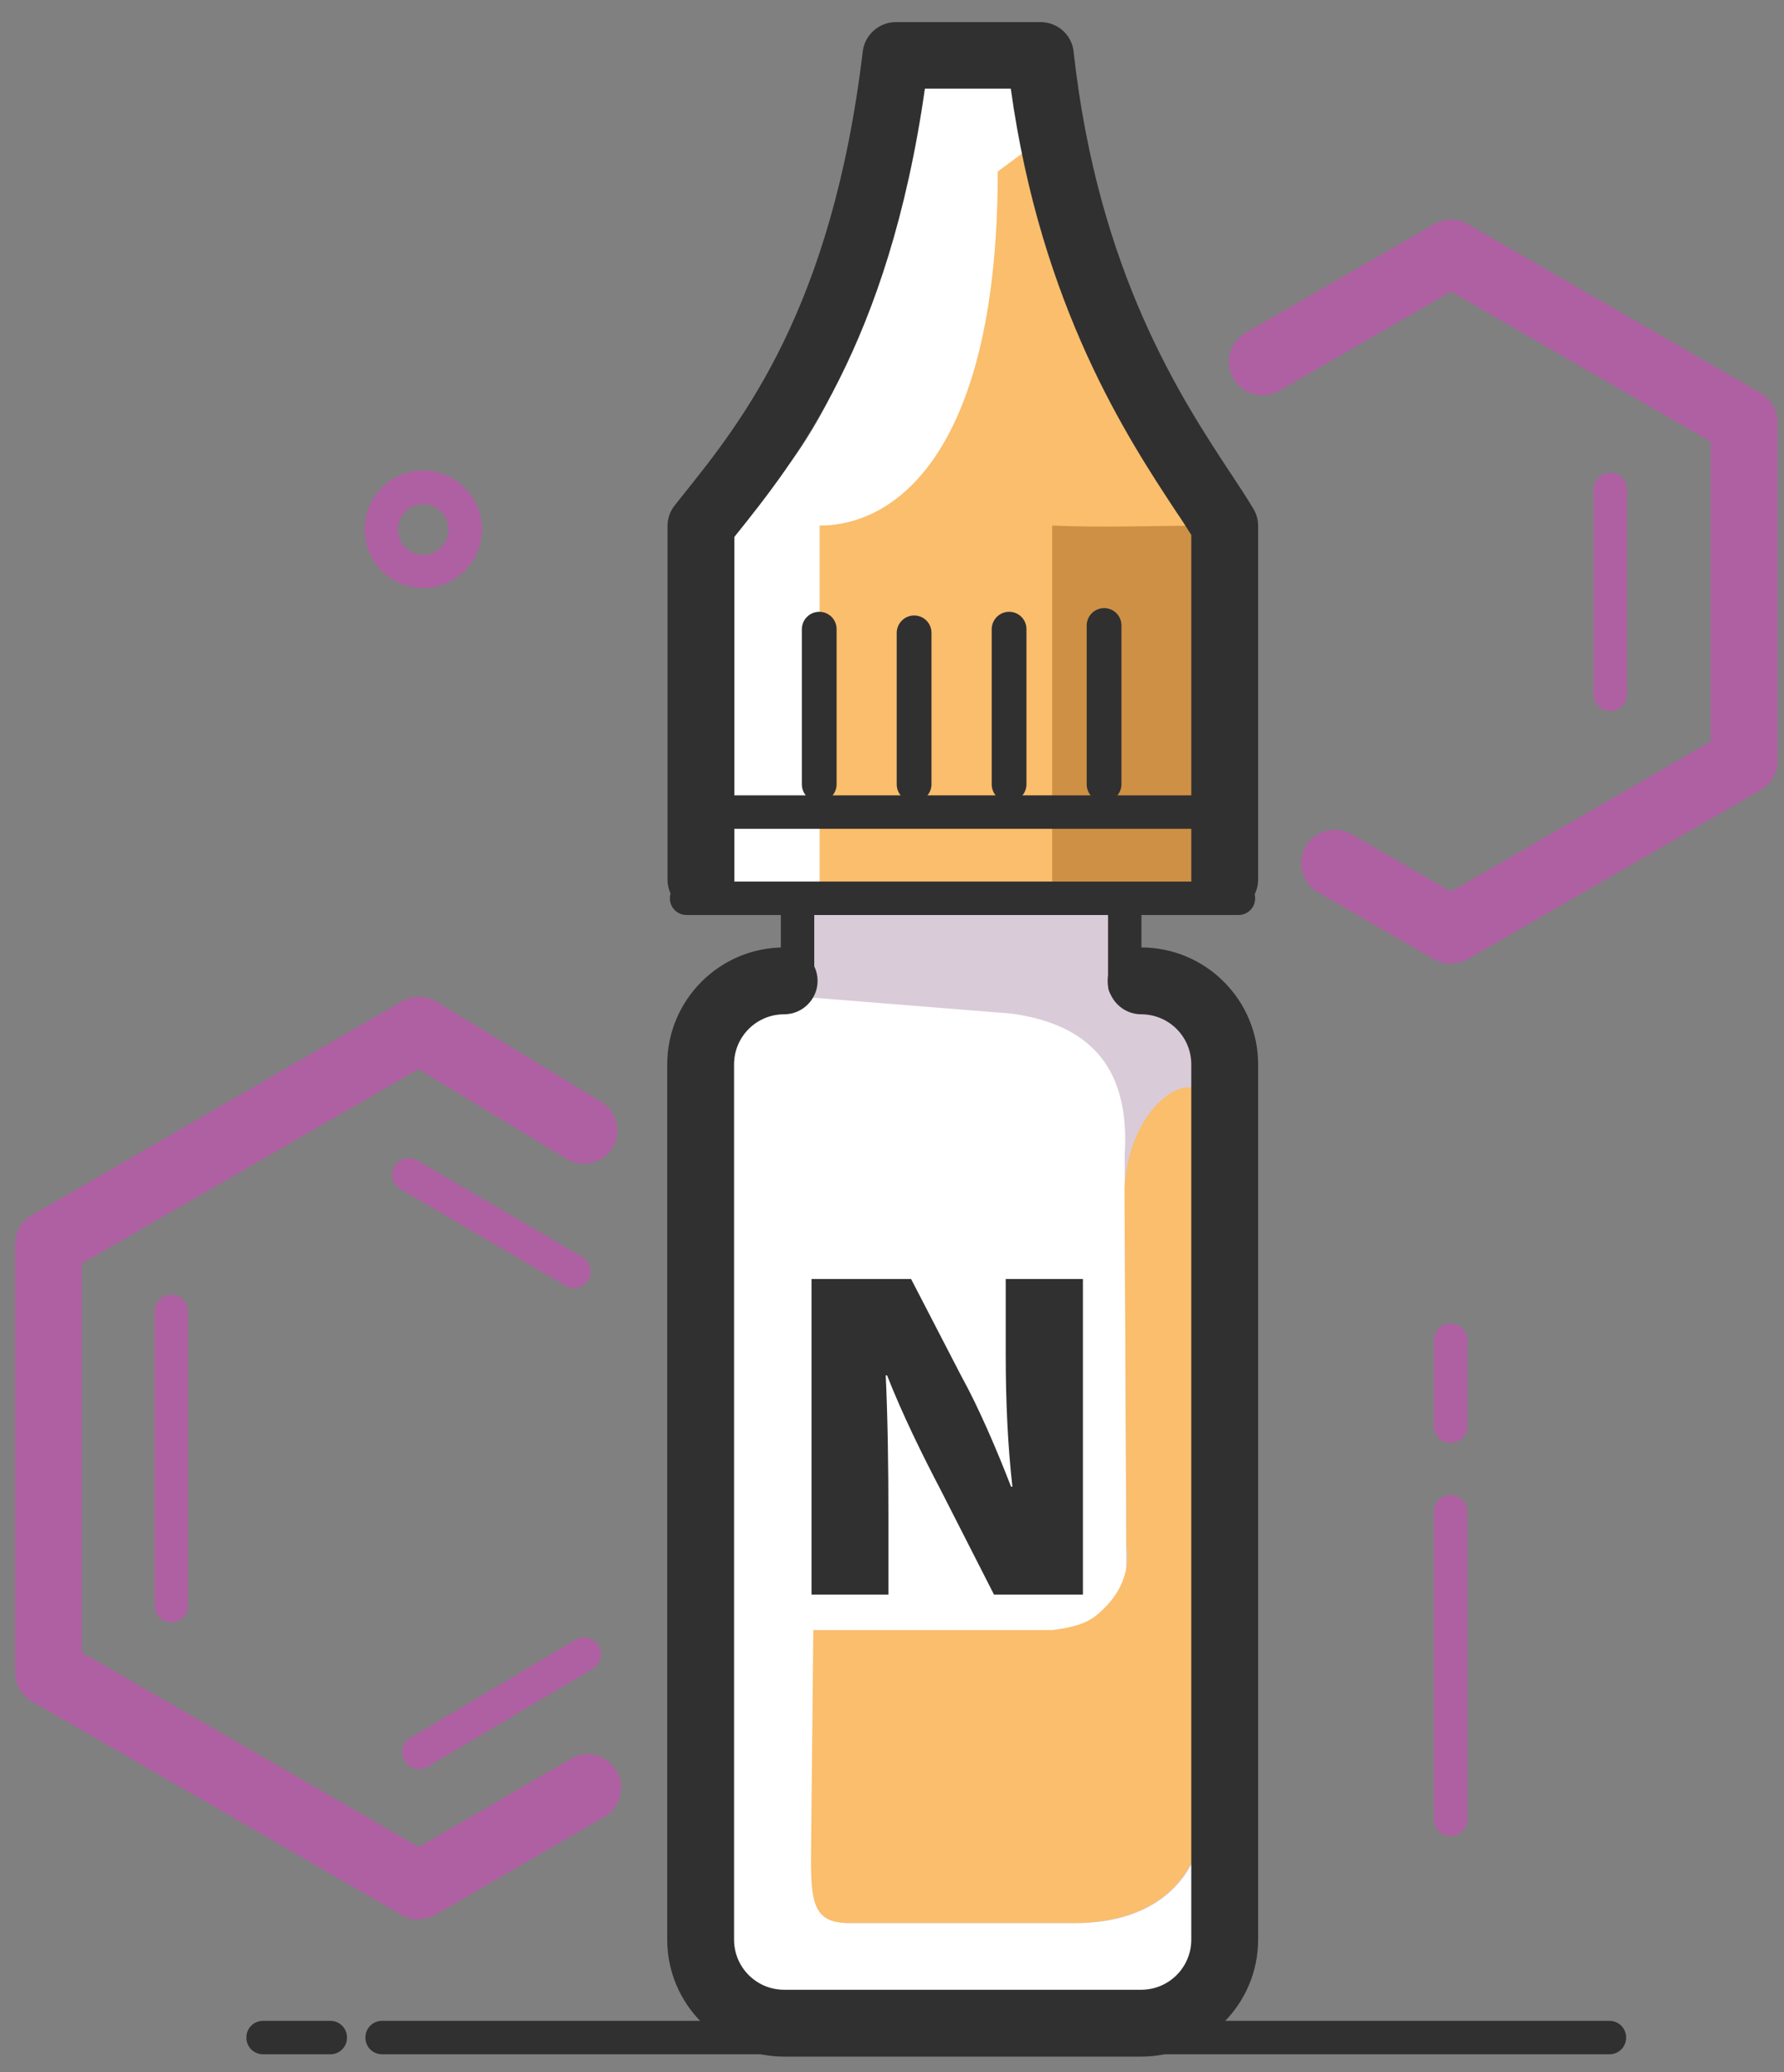
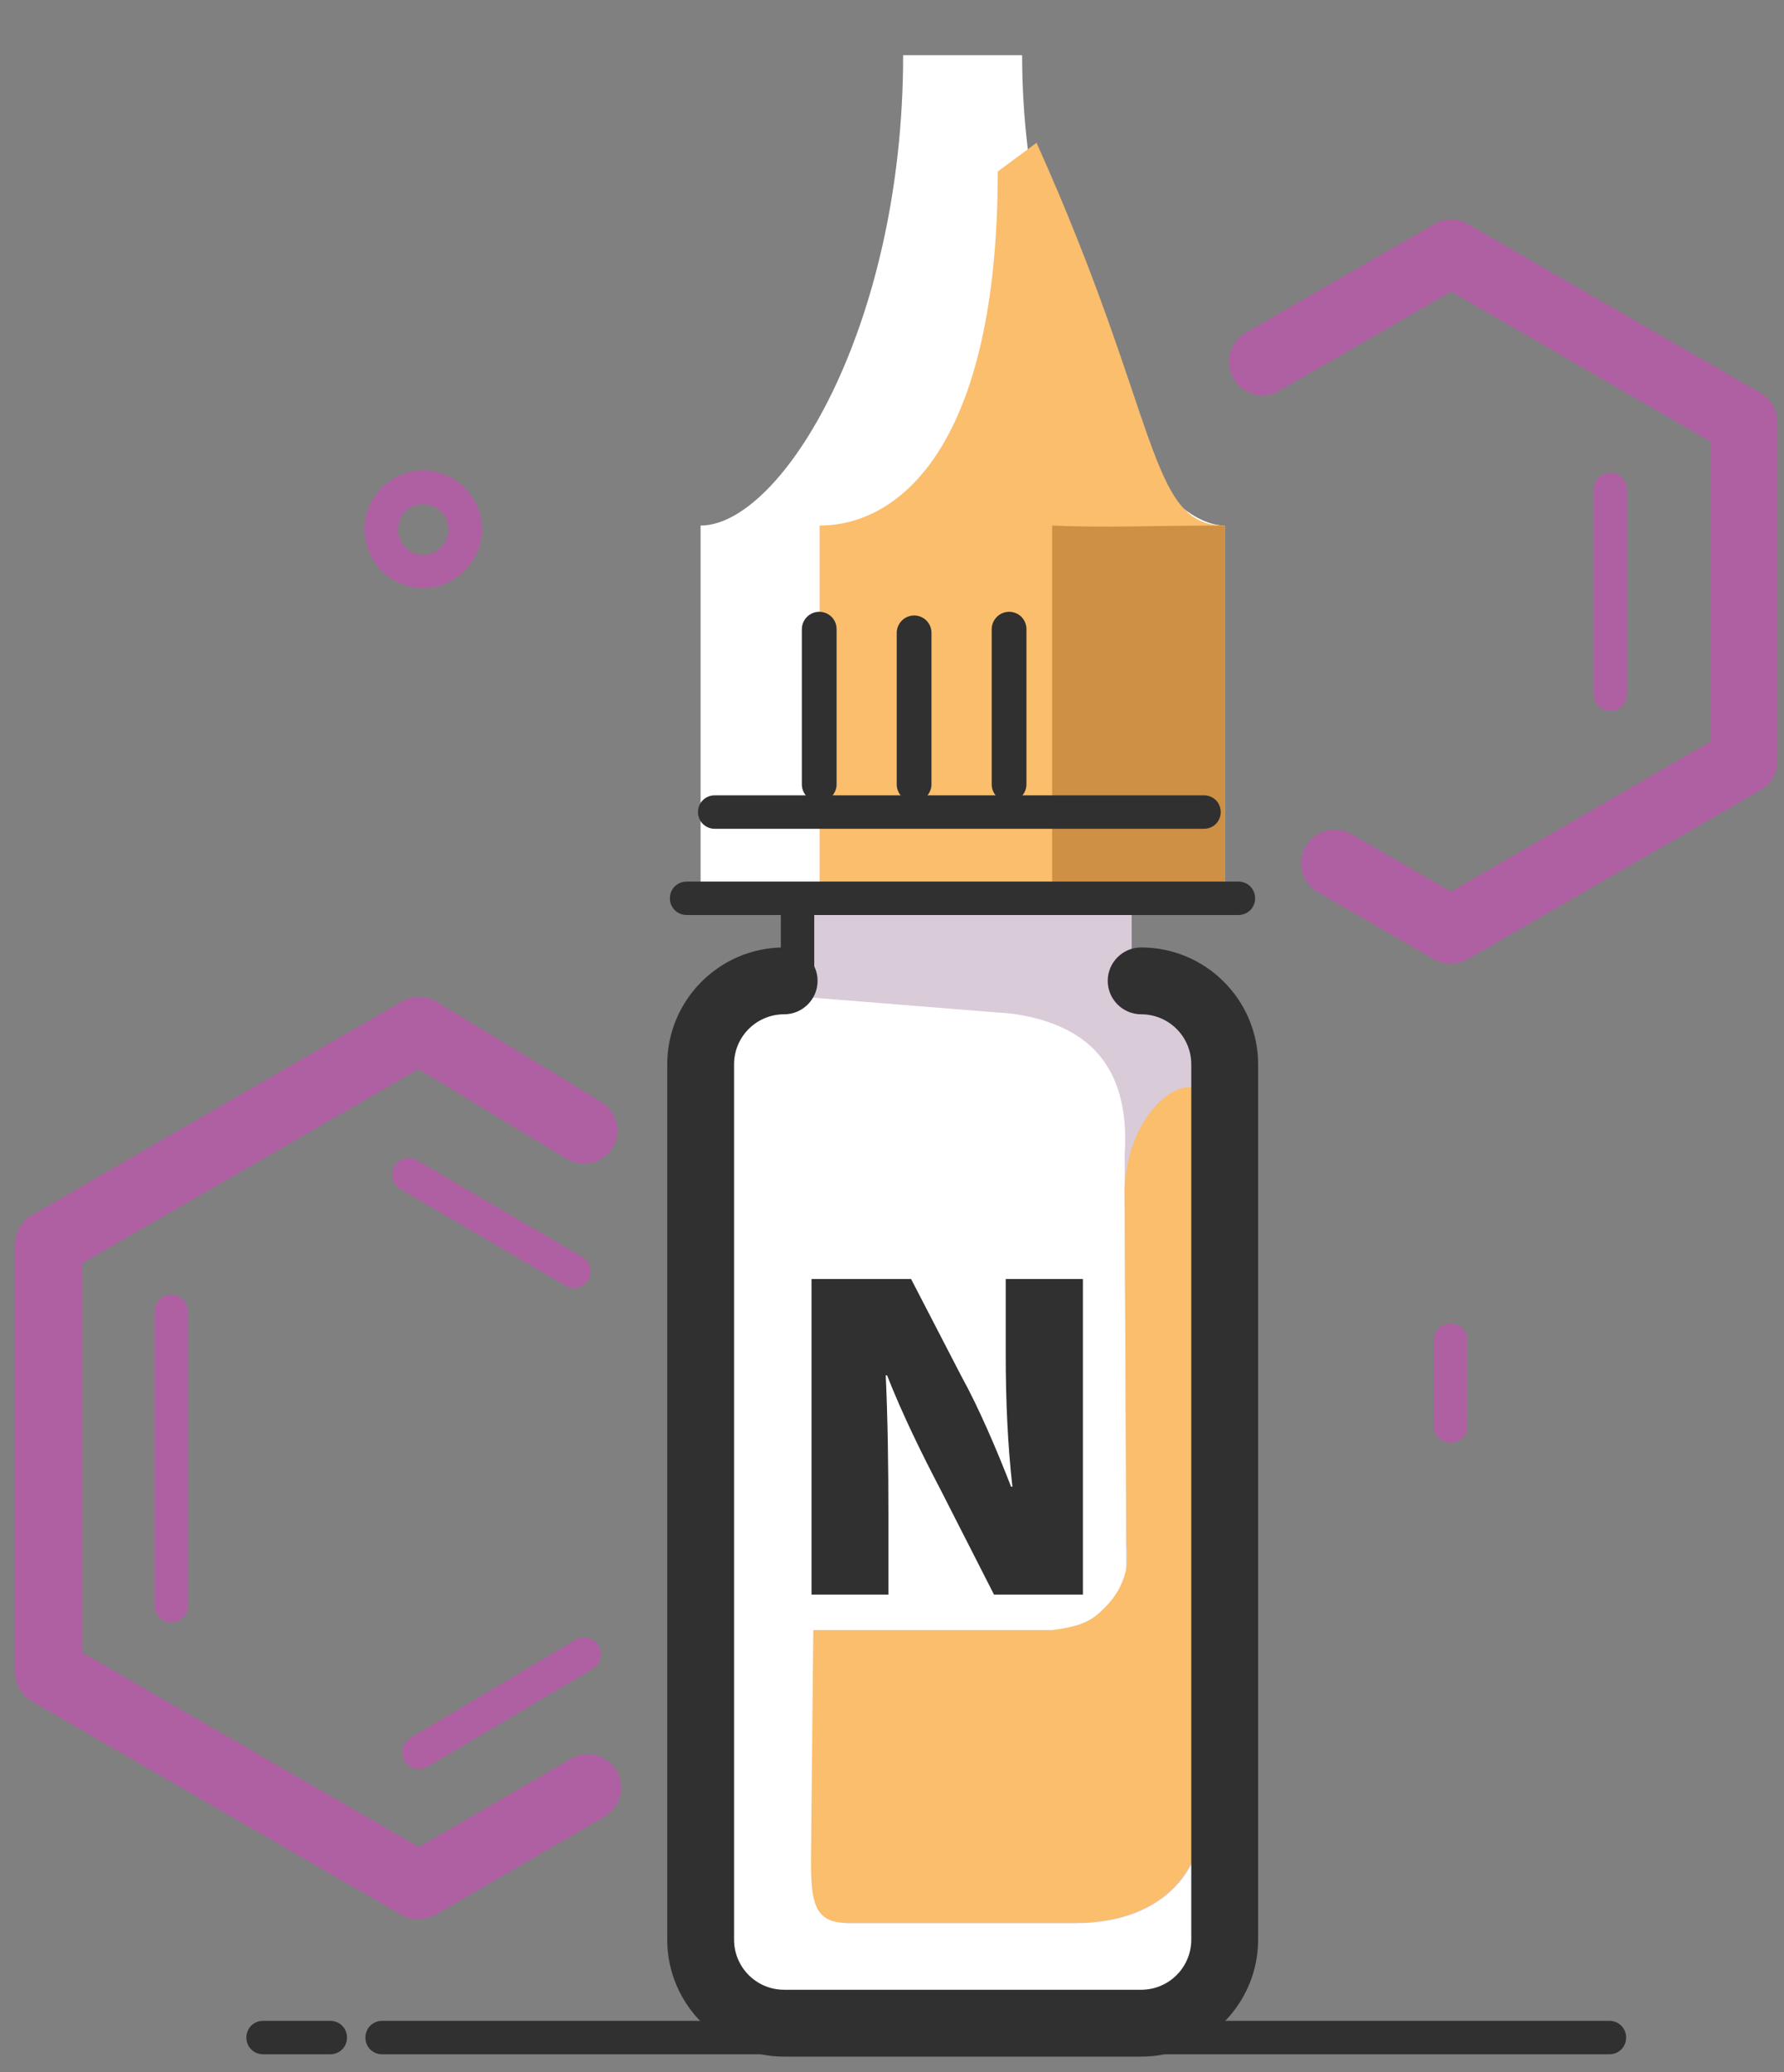
<svg xmlns="http://www.w3.org/2000/svg" width="62" height="72" viewBox="0 0 62 72" fill="none">
  <rect x="0" y="0" width="62" height="72" fill="#808080" stroke="none" />
  <g clip-path="url(#clip0_358_4403)">
    <path d="M50.426 33.489C50.228 33.489 50.019 33.443 49.845 33.338L45.803 31.003C45.245 30.678 45.059 29.97 45.373 29.412C45.698 28.855 46.407 28.669 46.964 28.982L50.426 30.98L59.451 25.765V15.346L50.426 10.131L44.455 13.58C43.898 13.906 43.189 13.708 42.864 13.151C42.539 12.593 42.736 11.884 43.294 11.559L49.845 7.784C50.205 7.575 50.646 7.575 51.007 7.784L61.193 13.662C61.553 13.871 61.774 14.254 61.774 14.672V26.439C61.774 26.857 61.553 27.24 61.193 27.449L51.007 33.327C50.832 33.431 50.623 33.478 50.426 33.478V33.489Z" fill="#AF60A2" />
    <path d="M14.555 66.698C14.357 66.698 14.148 66.651 13.974 66.547L1.104 59.113C0.744 58.904 0.523 58.52 0.523 58.102V43.235C0.523 42.816 0.744 42.433 1.104 42.224L13.974 34.79C14.346 34.581 14.799 34.581 15.159 34.802L20.897 38.286C21.443 38.623 21.617 39.332 21.292 39.878C20.955 40.424 20.246 40.598 19.701 40.273L14.543 37.148L2.847 43.897V57.417L14.555 64.177L19.84 61.111C20.397 60.785 21.106 60.983 21.431 61.529C21.756 62.086 21.559 62.795 21.013 63.12L15.147 66.523C14.973 66.628 14.764 66.674 14.566 66.674L14.555 66.698Z" fill="#AF60A2" />
    <path d="M39.657 34.999H39.088V31.363H27.716V34.999H27.252C25.649 34.999 24.348 36.3 24.348 37.903V67.394C24.348 68.997 25.649 70.298 27.252 70.298H39.657C41.26 70.298 42.561 68.997 42.561 67.394V37.903C42.561 36.3 41.26 34.999 39.657 34.999Z" fill="white" />
    <path d="M39.657 34.999H39.088V31.363H28.75L35.185 38.077L34.477 41.817C32.874 41.817 33.791 56.731 33.791 58.334L27.043 67.406C27.043 69.009 28.344 70.31 29.947 70.31H39.657C41.26 70.31 42.561 69.009 42.561 67.406V37.914C42.561 36.312 41.26 35.011 39.657 35.011V34.999Z" fill="white" />
    <path d="M39.737 34.65H39.33V31.363H27.727L28.052 34.65L35.16 35.22C37.658 35.568 39.295 36.892 39.086 40.121L39.156 58.752C39.156 58.752 39.423 61.25 38.389 62.272C36.903 63.759 34.824 63.387 34.824 63.387L28.203 63.434C28.203 64.885 28.284 66.825 29.457 66.825H37.367C40.202 66.825 41.862 65.234 41.862 62.783V37.264C41.862 35.812 40.922 34.639 39.748 34.639L39.737 34.65Z" fill="#DACBD8" />
    <path d="M24.348 31.213V18.261C27.147 18.261 31.387 11.408 31.387 1.918H35.522C35.522 10.723 39.901 18.261 42.561 18.261V31.213H24.348Z" fill="white" />
    <path d="M28.484 31.212V18.261C31.284 18.261 34.675 15.45 34.675 5.96L36.023 4.961C40.344 14.567 39.891 18.261 42.562 18.261V31.212H28.484Z" fill="#FABE6C" />
    <path d="M36.566 31.212V18.261C38.46 18.343 39.9 18.261 42.56 18.261V31.212H36.566Z" fill="#CE9044" />
    <path d="M55.932 71.379H13.28C12.955 71.379 12.699 71.123 12.699 70.798C12.699 70.473 12.955 70.217 13.28 70.217H55.932C56.257 70.217 56.513 70.473 56.513 70.798C56.513 71.123 56.257 71.379 55.932 71.379Z" fill="#303031" />
    <path d="M11.478 71.379H9.143C8.818 71.379 8.562 71.123 8.562 70.798C8.562 70.473 8.818 70.217 9.143 70.217H11.478C11.803 70.217 12.059 70.473 12.059 70.798C12.059 71.123 11.803 71.379 11.478 71.379Z" fill="#303031" />
    <path d="M39.079 41.271L39.149 53.746C39.149 53.746 39.416 54.85 38.382 55.872C37.987 56.267 37.673 56.499 36.57 56.639H28.265L28.184 64.584C28.184 66.035 28.265 66.814 29.438 66.814H37.348C40.182 66.814 41.843 65.222 41.843 62.772V38.414C41.843 36.962 39.288 38.031 39.079 41.26V41.271Z" fill="#FABE6C" />
    <path d="M39.658 71.46H27.253C25.011 71.46 23.188 69.636 23.188 67.394V36.985C23.188 34.743 25.011 32.92 27.253 32.92C27.892 32.92 28.414 33.443 28.414 34.081C28.414 34.72 27.892 35.243 27.253 35.243C26.289 35.243 25.511 36.021 25.511 36.985V67.394C25.511 68.359 26.289 69.137 27.253 69.137H39.658C40.622 69.137 41.401 68.359 41.401 67.394V36.985C41.401 36.021 40.622 35.243 39.658 35.243C39.019 35.243 38.497 34.72 38.497 34.081C38.497 33.443 39.019 32.92 39.658 32.92C41.9 32.92 43.724 34.743 43.724 36.985V67.394C43.724 69.636 41.9 71.46 39.658 71.46Z" fill="#303031" />
-     <path d="M42.562 31.712C41.923 31.712 41.401 31.189 41.401 30.55V18.586C41.238 18.331 41.064 18.052 40.855 17.75C39.205 15.241 36.185 10.676 35.128 3.08H32.143C30.877 11.954 27.671 15.973 25.522 18.656V30.562C25.522 31.201 25 31.723 24.361 31.723C23.722 31.723 23.199 31.201 23.199 30.562V18.273C23.199 18.006 23.292 17.75 23.455 17.553L23.722 17.216C25.79 14.637 28.914 10.734 29.983 1.79C30.052 1.21 30.552 0.768 31.133 0.768H36.162C36.754 0.768 37.254 1.21 37.312 1.802C38.16 9.468 41.064 13.859 42.794 16.484C43.096 16.937 43.352 17.332 43.561 17.68C43.666 17.855 43.724 18.064 43.724 18.273V30.562C43.724 31.201 43.201 31.723 42.562 31.723V31.712Z" fill="#303031" />
    <path d="M27.718 34.813C27.392 34.813 27.137 34.557 27.137 34.232V31.363C27.137 31.038 27.392 30.782 27.718 30.782C28.043 30.782 28.298 31.038 28.298 31.363V34.232C28.298 34.557 28.043 34.813 27.718 34.813Z" fill="#303031" />
-     <path d="M39.089 34.813C38.763 34.813 38.508 34.557 38.508 34.232V31.363C38.508 31.038 38.763 30.782 39.089 30.782C39.414 30.782 39.669 31.038 39.669 31.363V34.232C39.669 34.557 39.414 34.813 39.089 34.813Z" fill="#303031" />
    <path d="M41.844 28.797H24.839C24.513 28.797 24.258 28.541 24.258 28.216C24.258 27.89 24.513 27.635 24.839 27.635H41.844C42.169 27.635 42.424 27.89 42.424 28.216C42.424 28.541 42.169 28.797 41.844 28.797Z" fill="#303031" />
    <path d="M31.768 27.855C31.431 27.855 31.164 27.588 31.164 27.252V21.99C31.164 21.665 31.431 21.386 31.768 21.386C32.105 21.386 32.372 21.653 32.372 21.99V27.252C32.372 27.577 32.105 27.855 31.768 27.855Z" fill="#303031" />
    <path d="M35.069 27.856C34.732 27.856 34.465 27.588 34.465 27.252V21.862C34.465 21.537 34.732 21.258 35.069 21.258C35.406 21.258 35.673 21.525 35.673 21.862V27.252C35.673 27.577 35.406 27.856 35.069 27.856Z" fill="#303031" />
    <path d="M28.471 27.856C28.134 27.856 27.867 27.588 27.867 27.252V21.862C27.867 21.537 28.134 21.258 28.471 21.258C28.808 21.258 29.075 21.525 29.075 21.862V27.252C29.075 27.577 28.808 27.856 28.471 27.856Z" fill="#303031" />
-     <path d="M38.37 27.855C38.033 27.855 37.766 27.588 37.766 27.252V21.734C37.766 21.409 38.033 21.13 38.37 21.13C38.706 21.13 38.974 21.397 38.974 21.734V27.252C38.974 27.577 38.706 27.855 38.37 27.855Z" fill="#303031" />
-     <path d="M43.039 31.793H23.862C23.537 31.793 23.281 31.538 23.281 31.212C23.281 30.887 23.537 30.632 23.862 30.632H43.039C43.364 30.632 43.62 30.887 43.62 31.212C43.62 31.538 43.364 31.793 43.039 31.793Z" fill="#303031" />
+     <path d="M43.039 31.793H23.862C23.537 31.793 23.281 31.538 23.281 31.212C23.281 30.887 23.537 30.632 23.862 30.632H43.039C43.364 30.632 43.62 30.887 43.62 31.212C43.62 31.538 43.364 31.793 43.039 31.793" fill="#303031" />
    <path d="M28.203 55.407V44.442H31.664L33.407 47.811C34.011 48.903 34.638 50.366 35.137 51.656H35.184C35.021 50.204 34.952 48.682 34.952 47.033V44.442H37.635V55.407H34.545L32.687 51.76C32.071 50.587 31.351 49.123 30.828 47.788H30.782C30.851 49.263 30.875 50.924 30.875 52.701V55.407H28.191H28.203Z" fill="#303030" />
    <path d="M19.946 44.756C19.842 44.756 19.749 44.733 19.656 44.675L13.918 41.318C13.639 41.155 13.546 40.795 13.709 40.528C13.871 40.249 14.232 40.156 14.499 40.319L20.237 43.676C20.516 43.839 20.608 44.199 20.446 44.466C20.341 44.652 20.144 44.756 19.946 44.756Z" fill="#AF60A2" />
    <path d="M14.556 61.471C14.359 61.471 14.161 61.366 14.057 61.18C13.894 60.901 13.987 60.553 14.266 60.379L20.004 56.975C20.282 56.813 20.631 56.906 20.805 57.185C20.968 57.463 20.875 57.812 20.596 57.986L14.858 61.389C14.765 61.447 14.661 61.471 14.568 61.471H14.556Z" fill="#AF60A2" />
    <path d="M5.952 56.371C5.627 56.371 5.371 56.116 5.371 55.791V45.569C5.371 45.244 5.627 44.988 5.952 44.988C6.277 44.988 6.533 45.244 6.533 45.569V55.791C6.533 56.116 6.277 56.371 5.952 56.371Z" fill="#AF60A2" />
-     <path d="M50.413 63.794C50.088 63.794 49.832 63.538 49.832 63.213V52.527C49.832 52.202 50.088 51.946 50.413 51.946C50.738 51.946 50.994 52.202 50.994 52.527V63.213C50.994 63.538 50.738 63.794 50.413 63.794Z" fill="#AF60A2" />
    <path d="M50.413 50.134C50.088 50.134 49.832 49.879 49.832 49.553V46.568C49.832 46.243 50.088 45.987 50.413 45.987C50.738 45.987 50.994 46.243 50.994 46.568V49.553C50.994 49.879 50.738 50.134 50.413 50.134Z" fill="#AF60A2" />
    <path d="M14.705 20.433C13.578 20.433 12.672 19.516 12.672 18.389C12.672 17.262 13.589 16.345 14.705 16.345C15.82 16.345 16.749 17.262 16.749 18.389C16.749 19.516 15.831 20.433 14.705 20.433ZM14.705 17.518C14.217 17.518 13.833 17.913 13.833 18.401C13.833 18.889 14.228 19.283 14.705 19.283C15.181 19.283 15.587 18.889 15.587 18.401C15.587 17.913 15.192 17.518 14.705 17.518Z" fill="#AF60A2" />
    <path d="M55.964 24.708C55.638 24.708 55.383 24.452 55.383 24.127V17.007C55.383 16.682 55.638 16.426 55.964 16.426C56.289 16.426 56.544 16.682 56.544 17.007V24.127C56.544 24.452 56.289 24.708 55.964 24.708Z" fill="#AF60A2" />
  </g>
  <defs>
    <clipPath id="clip0_358_4403">
      <rect width="61.248" height="70.703" fill="white" transform="translate(0.523 0.757)" />
    </clipPath>
  </defs>
</svg>